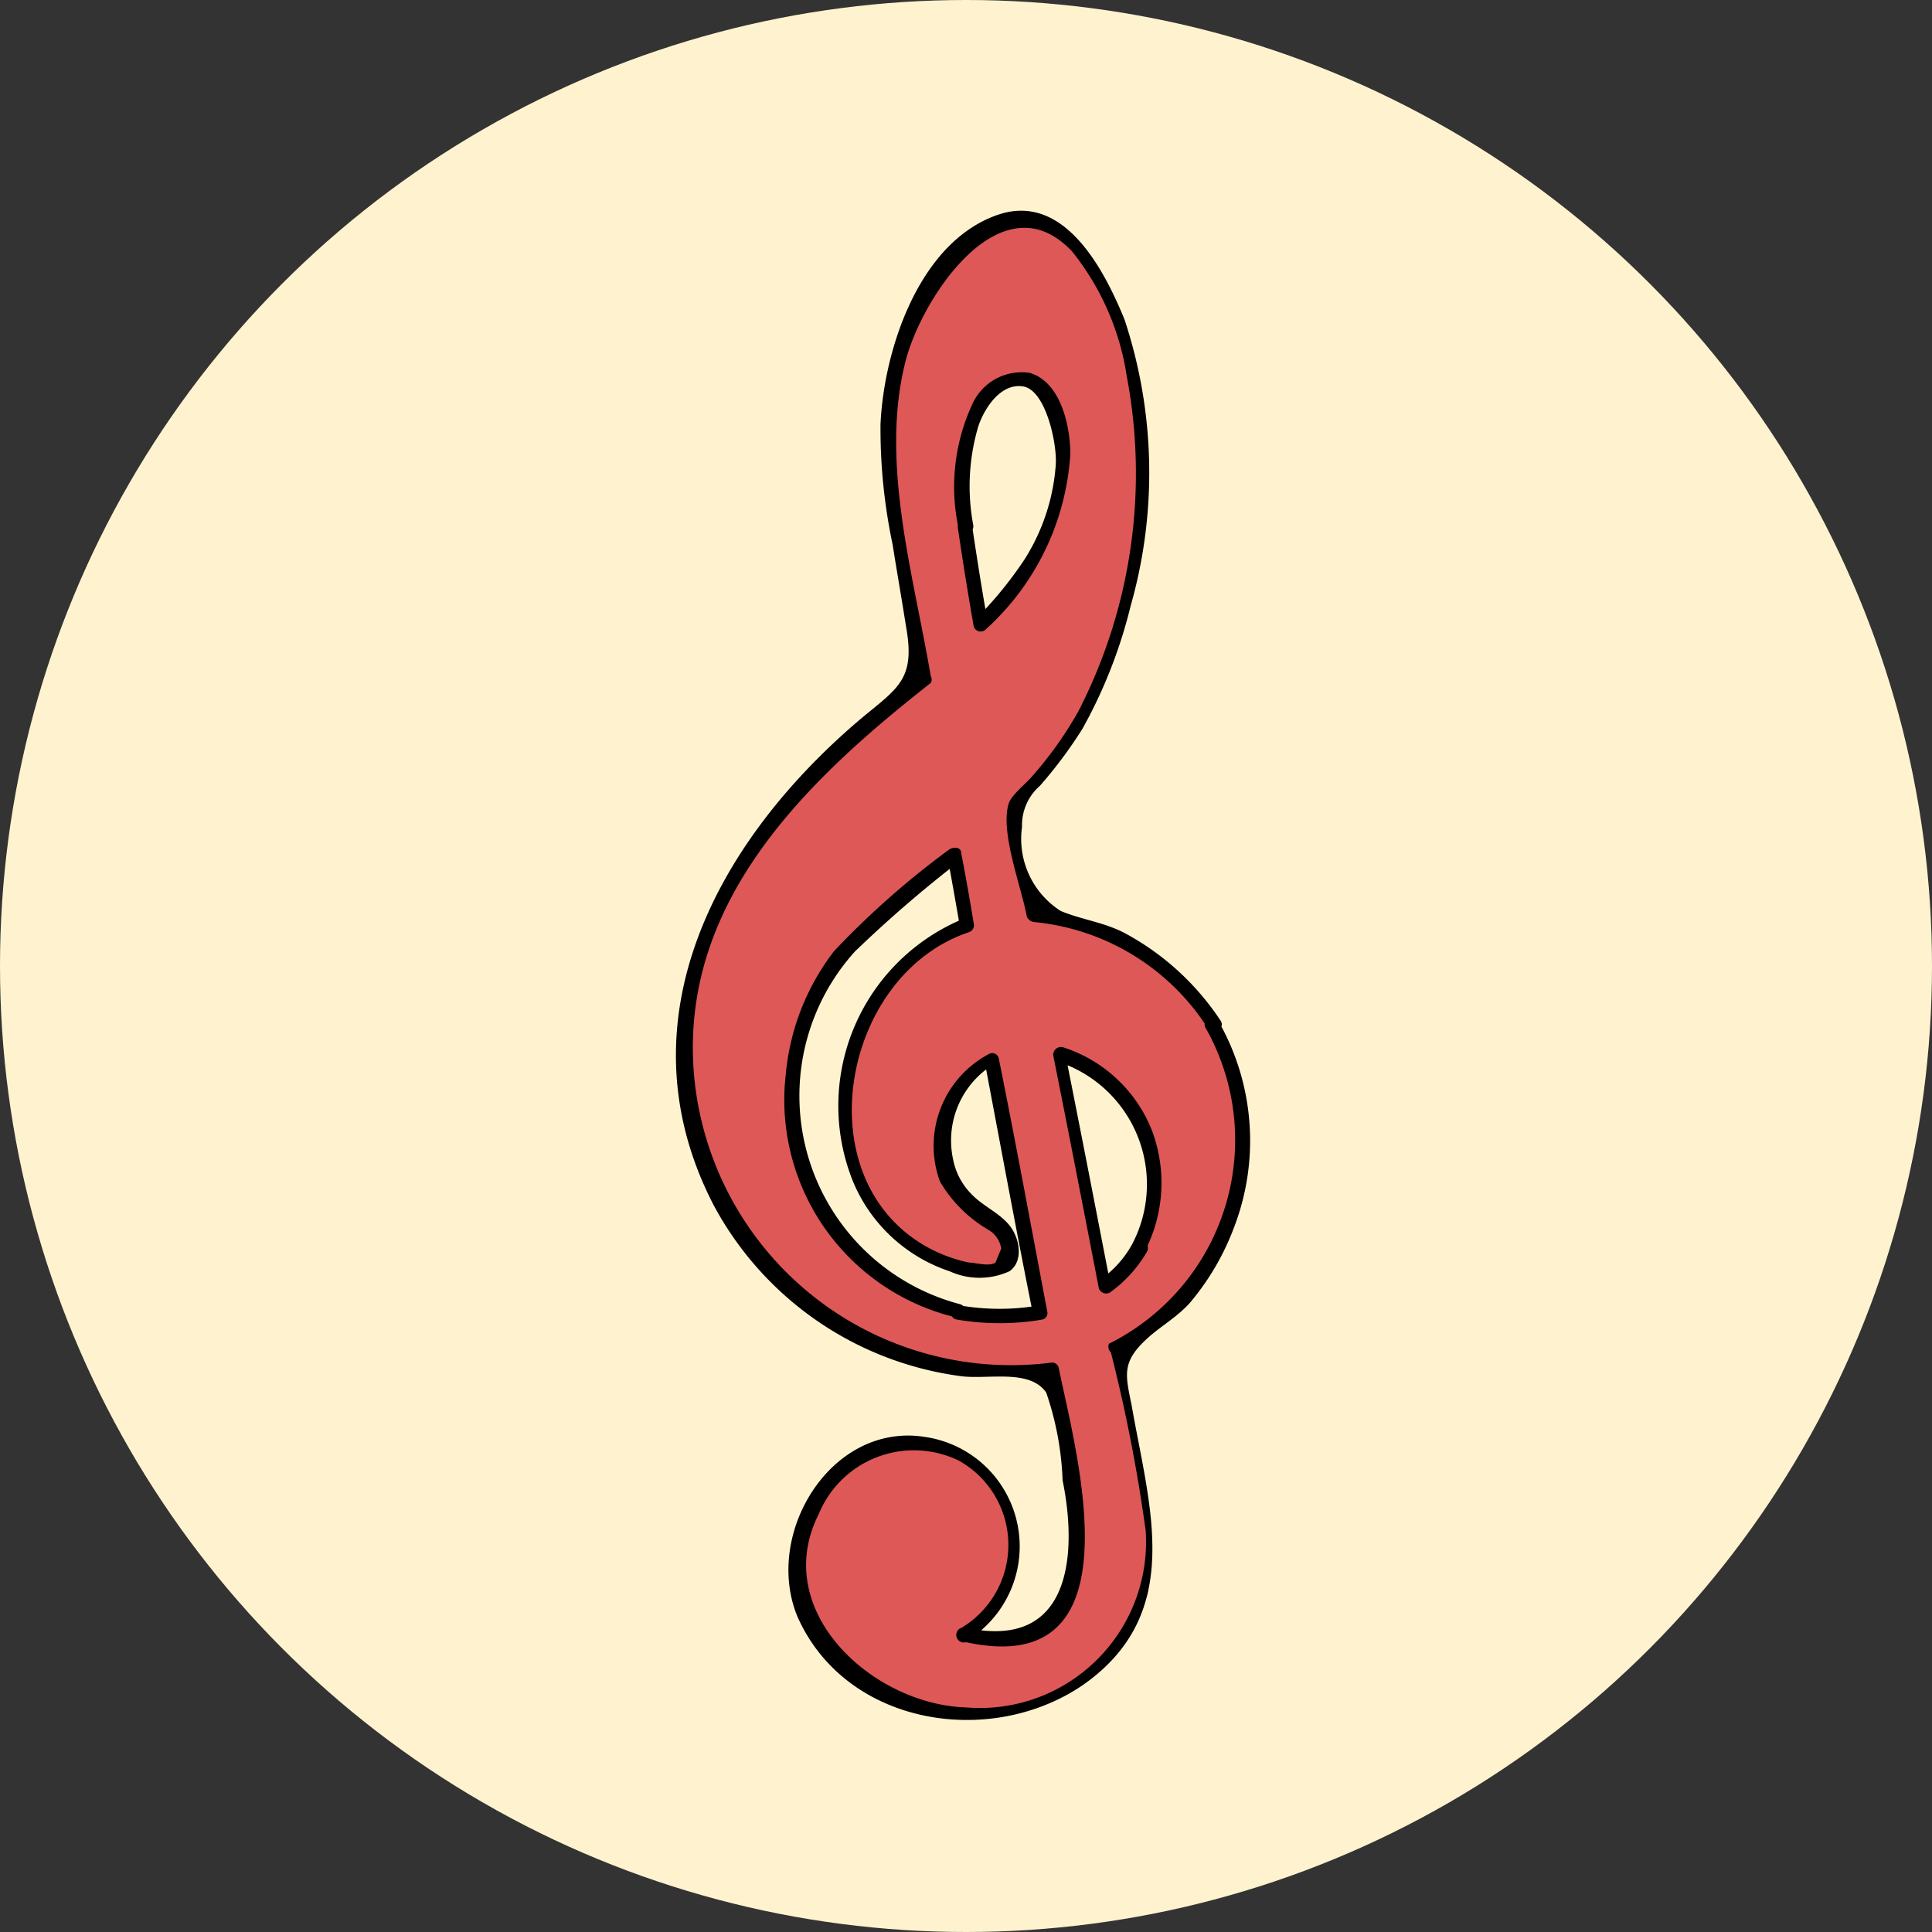
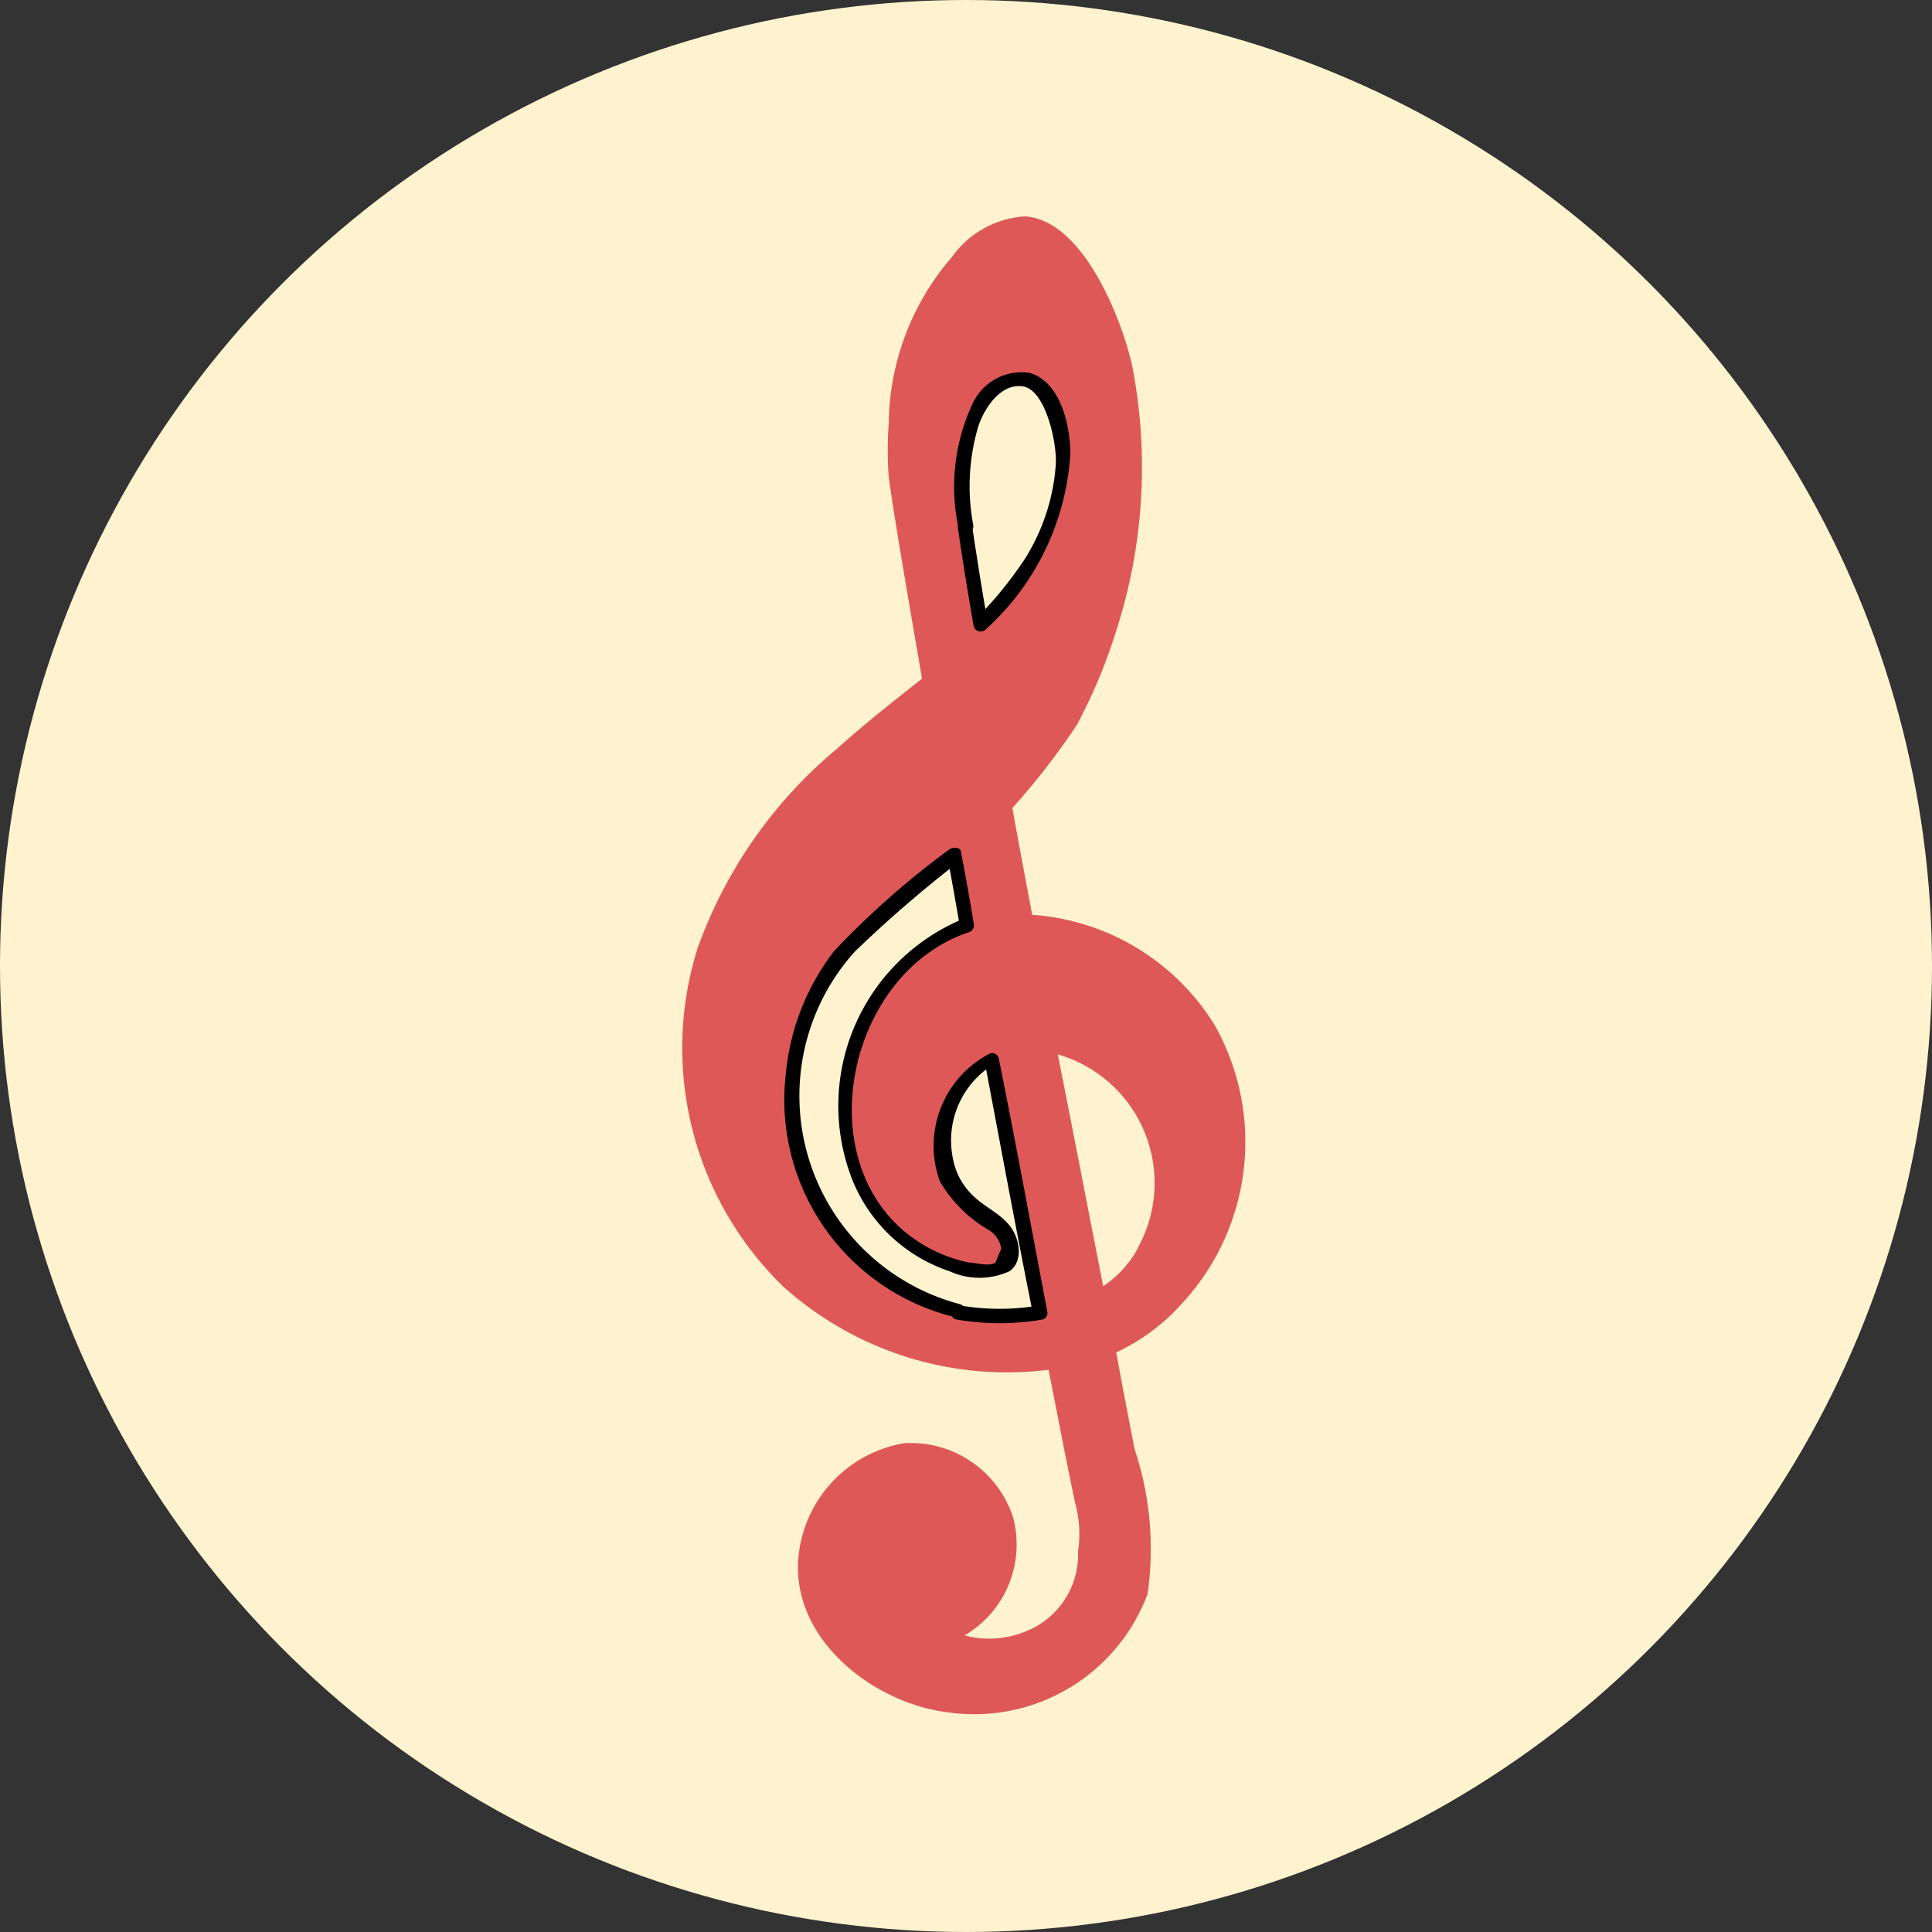
<svg xmlns="http://www.w3.org/2000/svg" viewBox="0 0 40 40">
  <rect x="0" y="0" width="40" height="40" fill="#333333" stroke="none" />
  <defs>
    <style>.cls-1{fill:#fff3cf;}.cls-2{fill:#de5858;}</style>
  </defs>
  <g id="Layer_1" data-name="Layer 1">
    <circle class="cls-1" cx="20" cy="20" r="20" />
    <path class="cls-2" d="M25.14,21.21a4.83,4.83,0,0,0-3.77-2.27c-.14-.75-.28-1.48-.41-2.21A14.86,14.86,0,0,0,22.3,15a11.16,11.16,0,0,0,.81-1.94,11,11,0,0,0,.33-5.49c-.21-.94-1-3-2.21-3.09a2,2,0,0,0-1.52.84A5.35,5.35,0,0,0,18.4,8.78a7.35,7.35,0,0,0,0,1.09c.11.82.37,2.33.69,4.18-.53.42-1.11.87-1.76,1.45a9.57,9.57,0,0,0-2.89,4.14,6.88,6.88,0,0,0,1.78,7,6.93,6.93,0,0,0,5.49,1.72c.24,1.23.43,2.2.55,2.76a2.42,2.42,0,0,1,.06,1,1.71,1.71,0,0,1-.88,1.56,2,2,0,0,1-1.47.18,2.18,2.18,0,0,0,1-2.46,2.23,2.23,0,0,0-2.25-1.52,2.64,2.64,0,0,0-2.2,2.57c0,1.61,1.64,2.82,3.09,3A3.83,3.83,0,0,0,23.76,33a6.54,6.54,0,0,0-.27-3c-.13-.67-.26-1.34-.38-2A4.19,4.19,0,0,0,24.46,27,4.92,4.92,0,0,0,25.14,21.21ZM20,10.91a7.39,7.39,0,0,1-.07-1.16c0-1.29.65-1.93,1.21-1.9s.77.64.85,1.37a4.2,4.2,0,0,1-.67,2.49,11.26,11.26,0,0,1-1,1.25S20.12,11.7,20,10.91Zm-.18,16.25a4.39,4.39,0,0,1-3.26-3,4.86,4.86,0,0,1,.89-4.42,19.89,19.89,0,0,1,2-1.79l.29-.23c.09.48.17,1,.26,1.46a.32.32,0,0,0-.09,0,4.11,4.11,0,0,0-2.45,3.93,3.26,3.26,0,0,0,2.67,3.2c.26.05.7,0,.74-.25a.8.8,0,0,0-.21-.62c-1.08-.72-1.16-1.16-1.18-1.89a2,2,0,0,1,1-1.64c.35,1.87.68,3.68,1,5.22A4.77,4.77,0,0,1,19.83,27.16Zm3.74-1.32a2.21,2.21,0,0,1-.72.79c-.32-1.64-.63-3.24-.94-4.8a2.77,2.77,0,0,1,1.66,4Z" />
-     <path d="M25.27,21.13a5.49,5.49,0,0,0-2-1.82c-.43-.22-.88-.27-1.31-.45a1.77,1.77,0,0,1-.8-1.74,1.08,1.08,0,0,1,.37-.85,9.28,9.28,0,0,0,.88-1.18,10.17,10.17,0,0,0,1-2.55,10.07,10.07,0,0,0-.13-5.93c-.41-1-1.23-2.62-2.6-2.17-1.65.55-2.38,2.8-2.45,4.34a11.56,11.56,0,0,0,.25,2.49c.09.57.19,1.14.28,1.71.19,1.07-.15,1.25-.9,1.87-3,2.52-5.07,6.28-3.08,10.11a6.82,6.82,0,0,0,5.1,3.53c.56.08,1.43-.16,1.78.34A6.26,6.26,0,0,1,22,30.65c.29,1.41.24,3.54-2,3.05l0,.28a2.29,2.29,0,0,0-.85-4.23c-1.94-.31-3.35,2-2.64,3.72,1,2.26,4,2.73,5.92,1.41,2.1-1.48,1.37-3.66,1-5.78-.12-.6-.21-.87.25-1.32.29-.29.66-.48.95-.8a5.27,5.27,0,0,0,.92-1.57,5,5,0,0,0-.33-4.28.15.15,0,0,0-.26.15,4.71,4.71,0,0,1-2,6.54A.16.16,0,0,0,23,28a33.38,33.38,0,0,1,.72,3.69A3.44,3.44,0,0,1,20,35.35c-1.94-.06-4.06-2-3.05-4a2.13,2.13,0,0,1,2.9-1.11,2,2,0,0,1,.06,3.46A.15.15,0,0,0,20,34c3.63.79,2.27-3.94,1.92-5.68a.14.14,0,0,0-.14-.11,6.59,6.59,0,0,1-7.42-6.07c-.24-3.52,2.36-6,4.91-8a.14.14,0,0,0,0-.14c-.35-2.08-1.05-4.4-.53-6.49.33-1.34,2-3.86,3.46-2.3A5.43,5.43,0,0,1,23.33,7.8a10.77,10.77,0,0,1-1,6.92,7.76,7.76,0,0,1-.95,1.34c-.12.15-.42.38-.49.56-.2.58.26,1.75.37,2.36a.19.19,0,0,0,.15.11A4.81,4.81,0,0,1,25,21.28C25.12,21.44,25.38,21.29,25.27,21.13Z" />
    <path d="M20.15,10.87a4.35,4.35,0,0,1,.11-2.06c.13-.37.46-.88.92-.81s.7,1.14.68,1.6a4.21,4.21,0,0,1-.66,2,8.12,8.12,0,0,1-1,1.22l.25.07c-.12-.68-.23-1.37-.33-2.05,0-.19-.32-.11-.29.08.1.68.21,1.37.33,2.05a.15.15,0,0,0,.25.06A5.34,5.34,0,0,0,22.16,9.4c0-.56-.19-1.49-.84-1.68a1.12,1.12,0,0,0-1.19.65A4.07,4.07,0,0,0,19.86,11C19.89,11.14,20.18,11.06,20.15,10.87Z" />
    <path d="M19.87,27A4.46,4.46,0,0,1,17.7,19.7a26,26,0,0,1,2.18-1.88l-.26-.06c.09.48.18,1,.26,1.46L20,19a4.19,4.19,0,0,0-2.34,5.46,3.29,3.29,0,0,0,2,1.86,1.49,1.49,0,0,0,1.24,0c.3-.21.21-.69,0-.95s-.55-.4-.78-.64a1.4,1.4,0,0,1-.39-.74,1.85,1.85,0,0,1,.92-2L20.39,22c.33,1.74.65,3.48,1,5.22l.11-.19a4.83,4.83,0,0,1-1.61,0c-.19,0-.27.26-.08.29a5.26,5.26,0,0,0,1.77,0,.14.14,0,0,0,.1-.18c-.33-1.74-.65-3.48-1-5.22a.14.14,0,0,0-.22-.09,2.15,2.15,0,0,0-1,2.63,2.79,2.79,0,0,0,1,1,.55.55,0,0,1,.27.39l-.12.29c-.13.09-.42,0-.55,0a3.12,3.12,0,0,1-.88-.33c-2.53-1.43-1.75-5.63.88-6.51a.15.15,0,0,0,.1-.18c-.08-.49-.17-1-.26-1.46,0-.13-.17-.13-.25-.07a17.54,17.54,0,0,0-2.38,2.1,4.91,4.91,0,0,0-1,2.54,4.63,4.63,0,0,0,3.54,5.05C20,27.34,20.06,27.05,19.87,27Z" />
-     <path d="M23.44,25.76a2.16,2.16,0,0,1-.67.74l.22.09c-.31-1.6-.62-3.2-.94-4.8l-.18.18a2.67,2.67,0,0,1,1.57,3.79c-.09.17.17.32.26.15a3.08,3.08,0,0,0,.17-2.45A2.94,2.94,0,0,0,22,21.68a.16.16,0,0,0-.19.19c.32,1.6.63,3.2.94,4.8a.16.16,0,0,0,.23.09,2.72,2.72,0,0,0,.77-.85A.15.15,0,0,0,23.44,25.76Z" />
  </g>
</svg>